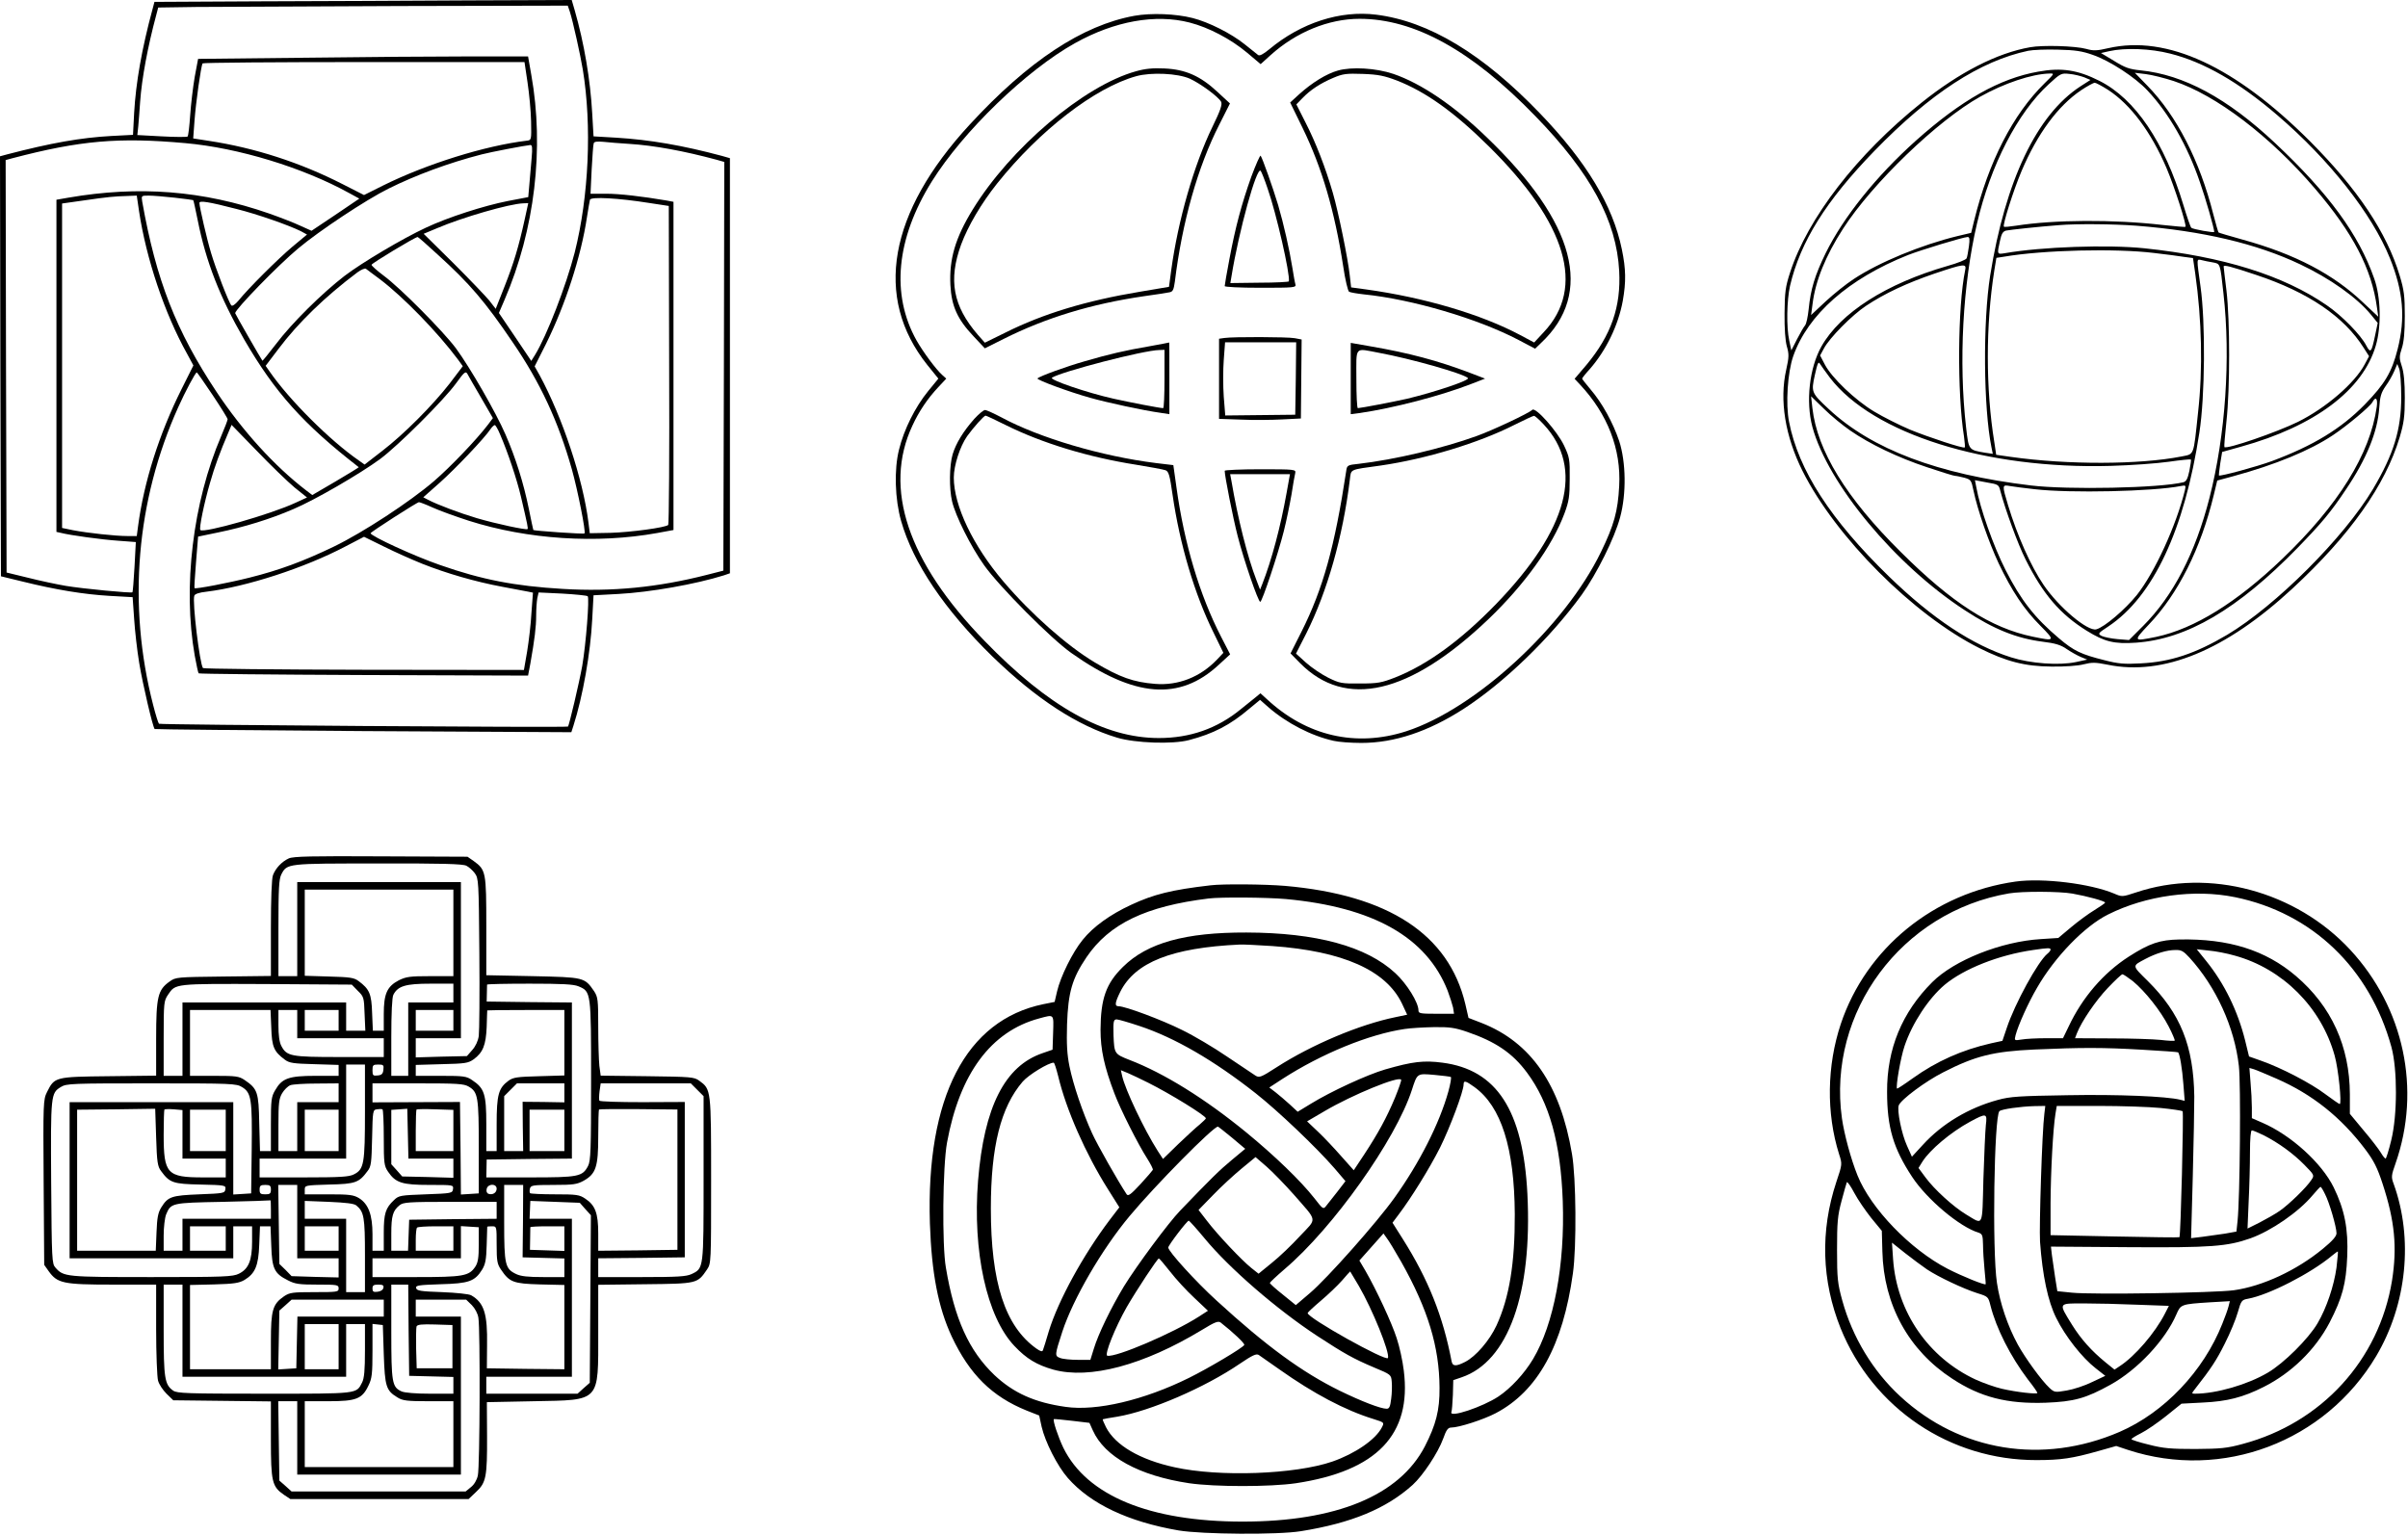
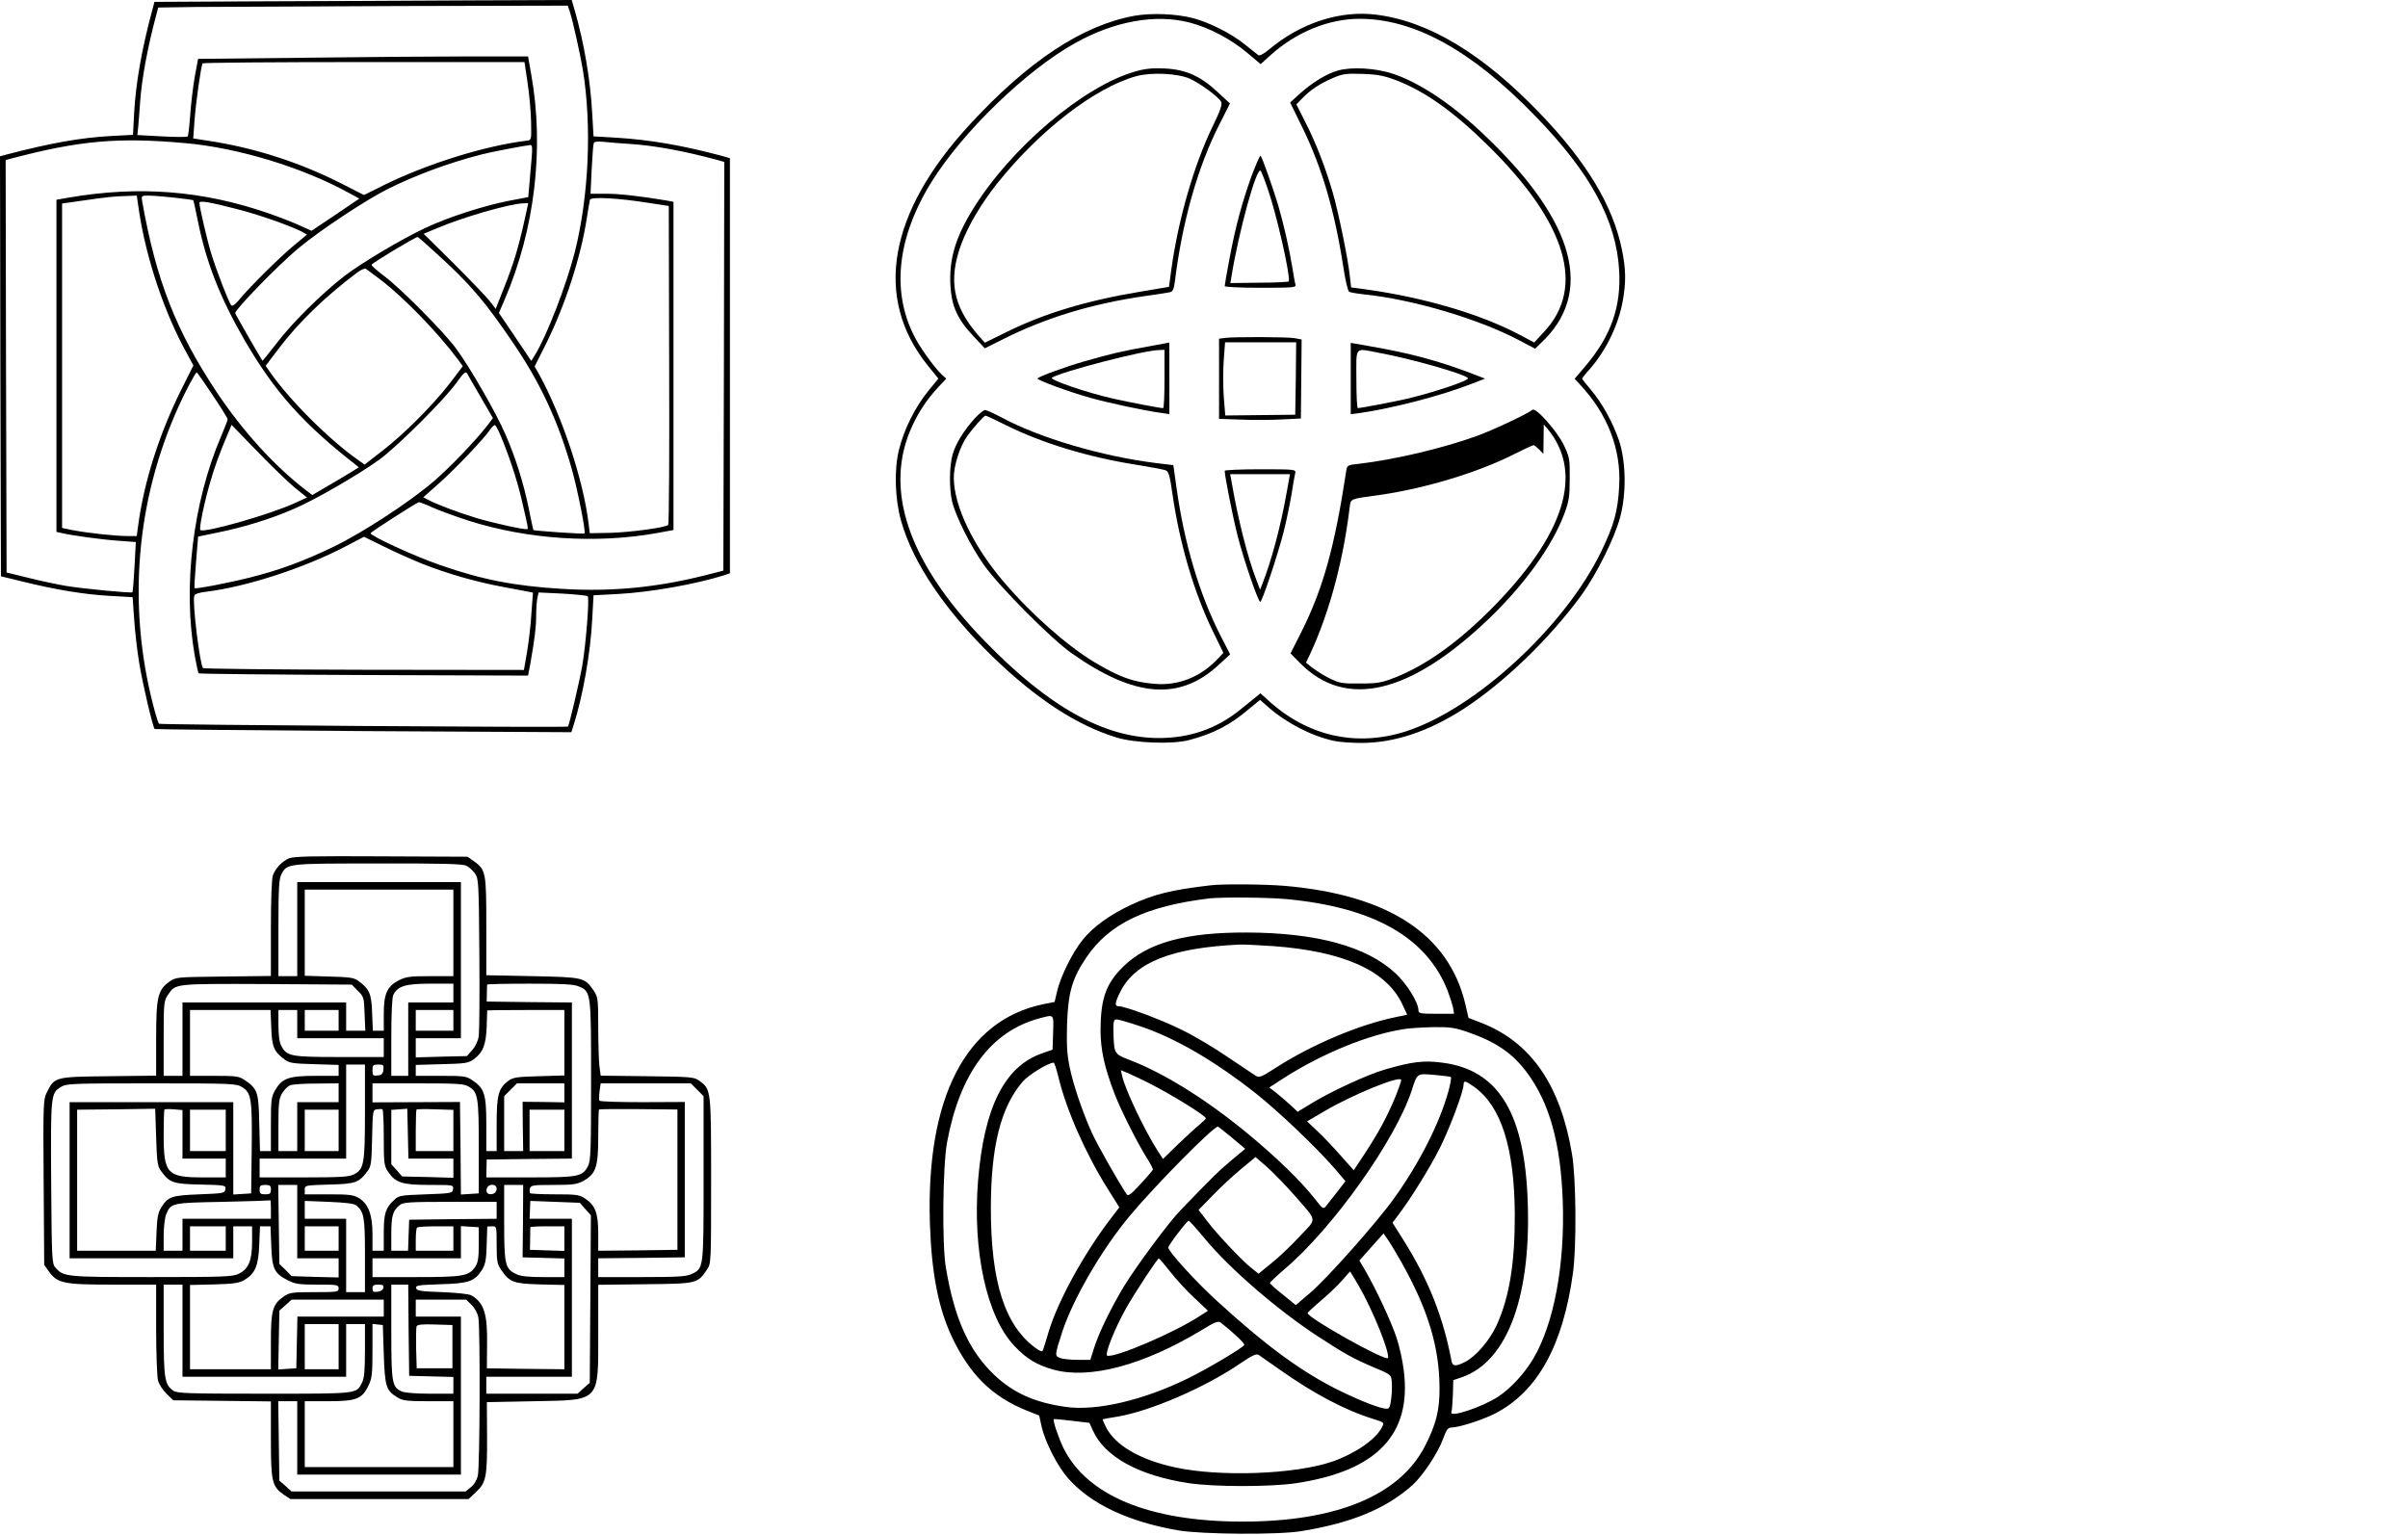
<svg xmlns="http://www.w3.org/2000/svg" version="1.0" width="1280pt" height="816pt" viewBox="0 0 1280 816" preserveAspectRatio="xMidYMid meet">
  <g transform="translate(0,816) scale(0.1,-0.1)" fill="#000000" stroke="none">
    <path d="M1388 8153 l-567 -3 -10 -38 c-57 -210 -89 -392 -98 -553 l-6 -116 -116 -6 c-162 -9 -320 -37 -554 -98 l-37 -10 2 -1117 3 -1116 115 -28 c178 -44 325 -68 461 -76 l124 -7 8 -115 c4 -63 16 -169 27 -235 19 -115 72 -340 82 -351 3 -2 502 -7 1110 -11 l1105 -6 11 34 c50 156 91 388 100 566 l7 128 132 7 c169 9 411 52 561 99 l32 11 0 1103 0 1104 -42 12 c-209 56 -383 86 -563 97 l-120 7 -7 122 c-10 180 -43 374 -93 548 l-16 55 -542 -2 c-298 -2 -797 -4 -1109 -5z m1641 -55 c16 -49 57 -234 69 -308 49 -299 32 -674 -43 -972 -46 -178 -148 -442 -211 -545 l-20 -32 -86 128 -86 127 30 70 c161 374 212 806 142 1197 l-17 97 -316 0 c-174 0 -569 -3 -877 -7 l-561 -6 -18 -96 c-9 -53 -20 -144 -24 -203 -4 -59 -10 -111 -14 -114 -3 -3 -65 -3 -137 1 l-130 7 5 47 c2 25 7 84 10 131 9 124 40 291 86 462 l10 38 202 3 c111 1 601 3 1089 5 l886 2 11 -32z m-225 -375 c9 -60 18 -153 19 -208 2 -100 2 -100 -23 -103 -220 -26 -534 -124 -765 -239 l-100 -50 -114 58 c-225 115 -467 193 -710 230 l-84 13 7 95 c7 95 34 289 43 304 2 4 388 7 857 7 l854 0 16 -107z m-1819 -324 c282 -25 626 -130 872 -266 l53 -29 -127 -86 -127 -85 -60 27 c-34 16 -109 45 -166 65 -351 122 -691 149 -1067 84 l-63 -11 0 -883 0 -883 23 -5 c50 -13 218 -36 306 -42 l93 -7 -7 -132 c-4 -72 -9 -133 -11 -135 -5 -6 -264 19 -354 34 -47 8 -137 27 -200 43 l-115 28 -3 1096 -2 1097 37 10 c359 94 563 112 918 80z m2360 -4 c131 -8 292 -38 463 -84 l42 -12 -2 -1086 -3 -1087 -90 -23 c-259 -66 -501 -90 -765 -74 -253 15 -429 49 -651 127 -134 46 -369 154 -369 169 0 6 247 165 257 165 5 0 39 -13 74 -29 35 -16 121 -47 192 -70 312 -99 678 -123 1000 -65 l87 16 0 873 0 872 -37 7 c-130 22 -249 36 -321 36 l-83 0 6 128 c4 70 8 133 11 140 2 9 18 11 51 8 27 -3 89 -8 138 -11z m-519 -75 c-3 -38 -9 -101 -12 -139 l-6 -69 -110 -21 c-126 -25 -316 -86 -433 -141 -123 -57 -341 -186 -435 -258 -119 -92 -279 -250 -362 -360 -39 -51 -72 -91 -73 -90 -6 7 -145 249 -145 253 0 20 227 254 335 344 112 94 361 259 480 318 145 72 320 137 495 182 45 12 233 48 259 50 10 1 12 -14 7 -69z m-2087 -282 c38 -253 136 -545 255 -758 l34 -63 -63 -126 c-119 -238 -200 -494 -231 -728 l-7 -53 -51 0 c-62 0 -210 16 -288 31 l-58 12 0 862 0 863 113 16 c130 19 164 22 233 24 l51 2 12 -82z m189 71 c53 -6 98 -12 99 -13 2 -1 12 -49 24 -107 44 -222 118 -410 247 -634 163 -281 314 -450 609 -679 1 -1 -54 -35 -122 -75 l-125 -73 -33 25 c-168 129 -337 315 -475 522 -217 327 -322 596 -396 1013 -5 32 -5 32 35 32 22 0 83 -5 137 -11z m2522 -28 l105 -16 2 -845 c2 -464 -1 -847 -5 -851 -14 -14 -200 -39 -307 -42 l-110 -2 -7 57 c-29 231 -138 558 -259 782 l-27 48 60 119 c103 208 187 466 218 674 7 44 14 86 16 93 5 17 151 9 314 -17z m-2193 -32 c112 -28 277 -86 342 -118 l33 -18 -78 -65 c-77 -65 -233 -220 -287 -287 -17 -20 -32 -30 -37 -25 -13 13 -84 197 -108 279 -22 72 -62 246 -62 266 0 14 50 6 197 -32z m1532 -56 c-32 -145 -58 -232 -107 -356 l-47 -119 -34 44 c-19 23 -105 113 -191 199 l-158 156 72 30 c133 57 385 130 458 132 l26 1 -19 -87z m-463 -186 c170 -154 253 -251 398 -465 148 -216 244 -423 316 -678 31 -111 75 -332 67 -340 -4 -5 -269 14 -272 18 -1 2 -12 53 -24 113 -28 137 -70 271 -124 395 -51 118 -189 357 -264 459 -70 93 -295 320 -383 385 -36 27 -65 53 -65 58 0 8 231 147 245 148 3 0 51 -42 106 -93z m-306 -132 c124 -94 305 -280 414 -426 l26 -36 -69 -91 c-91 -117 -244 -271 -360 -360 l-93 -72 -31 22 c-153 106 -369 321 -474 473 l-21 30 69 91 c103 137 247 277 419 406 19 14 40 23 45 19 6 -4 39 -30 75 -56z m537 -629 l63 -109 -27 -36 c-62 -81 -199 -224 -286 -299 -128 -110 -377 -273 -532 -348 -164 -79 -292 -126 -448 -165 -111 -28 -288 -62 -293 -56 -2 1 2 64 8 138 l11 136 106 22 c138 28 280 72 400 124 114 48 355 188 461 266 95 70 341 315 405 404 42 58 50 65 59 50 5 -10 38 -67 73 -127z m-1427 14 c44 -66 80 -124 80 -129 0 -5 -15 -45 -34 -89 -151 -352 -205 -803 -141 -1167 9 -49 18 -92 21 -95 3 -3 398 -7 878 -9 l873 -3 12 63 c23 130 31 196 31 255 0 34 3 76 6 93 l7 31 126 -6 c69 -4 130 -10 135 -14 10 -10 -9 -252 -29 -370 -16 -89 -70 -319 -76 -323 -11 -6 -2168 9 -2174 15 -4 4 -18 49 -31 100 -137 532 -90 1086 133 1582 37 83 92 186 99 186 2 0 40 -54 84 -120z m436 -492 l66 -53 -61 -28 c-130 -61 -488 -163 -506 -145 -8 7 20 144 52 253 23 82 53 163 98 268 l16 38 135 -139 c74 -77 164 -164 200 -194z m1092 283 c42 -97 89 -238 111 -331 36 -154 39 -169 35 -173 -7 -6 -167 28 -269 58 -88 26 -211 72 -260 98 l-25 13 88 78 c84 75 238 237 269 284 8 12 19 22 23 22 4 0 17 -22 28 -49z m-412 -689 c126 -50 280 -95 425 -122 63 -12 125 -24 138 -26 l24 -5 -8 -107 c-3 -59 -14 -151 -23 -206 l-17 -98 -850 1 c-467 1 -853 5 -856 9 -17 20 -58 355 -46 385 3 9 26 17 64 21 213 26 523 127 738 240 l100 52 106 -52 c58 -29 150 -70 205 -92z" />
    <path d="M6030 8076 c-276 -50 -565 -241 -875 -578 -432 -468 -512 -919 -226 -1278 l59 -73 -54 -66 c-70 -86 -129 -205 -155 -311 -27 -106 -22 -264 11 -380 64 -225 232 -473 486 -721 232 -225 452 -368 662 -431 97 -29 295 -36 382 -13 130 34 219 80 321 167 l57 47 43 -38 c97 -85 230 -154 349 -180 25 -6 91 -11 146 -11 176 0 356 60 544 181 216 140 460 376 628 607 79 110 175 302 204 412 34 125 31 294 -5 405 -33 98 -91 203 -151 273 -25 30 -46 56 -46 59 0 3 18 26 41 51 87 100 151 232 175 362 18 102 17 169 -5 275 -48 233 -188 465 -434 721 -305 318 -592 491 -872 526 -191 24 -399 -43 -568 -184 -33 -27 -52 -37 -60 -30 -7 5 -38 30 -70 56 -72 58 -191 118 -277 140 -90 23 -220 28 -310 12z m294 -36 c101 -26 218 -87 306 -161 l71 -60 52 47 c136 123 309 194 474 194 291 0 596 -168 933 -516 295 -303 433 -558 447 -825 10 -190 -42 -340 -174 -499 l-63 -74 29 -31 c146 -156 219 -343 208 -539 -7 -134 -27 -207 -97 -351 -192 -396 -666 -833 -1035 -953 -267 -86 -530 -26 -742 172 l-33 30 -24 -20 c-13 -10 -50 -40 -82 -66 -125 -102 -269 -152 -434 -152 -289 0 -586 165 -927 517 -408 420 -539 811 -383 1144 35 76 80 143 137 204 l43 46 -21 19 c-34 30 -103 124 -137 184 -137 245 -108 541 81 845 166 266 503 592 762 736 210 117 427 156 609 109z" />
    <path d="M6038 7781 c-277 -77 -667 -408 -868 -736 -92 -150 -125 -263 -118 -401 6 -112 37 -181 123 -272 l60 -64 100 50 c223 112 465 186 745 227 63 9 125 18 137 21 17 3 22 13 28 56 39 318 122 611 236 835 l57 113 -66 61 c-91 85 -170 120 -282 125 -62 3 -103 -1 -152 -15z m286 -39 c57 -26 152 -96 167 -123 7 -14 -3 -45 -46 -133 -99 -204 -183 -498 -219 -761 l-12 -90 -154 -26 c-289 -48 -517 -118 -715 -217 l-110 -54 -38 43 c-131 152 -157 290 -88 479 37 99 106 217 191 324 226 283 520 510 740 571 80 22 220 15 284 -13z" />
    <path d="M7112 7785 c-61 -17 -137 -64 -206 -126 l-48 -44 66 -135 c103 -212 170 -439 216 -736 10 -70 25 -131 31 -135 7 -4 42 -10 78 -14 258 -26 609 -130 824 -243 l87 -46 31 30 c283 265 185 640 -289 1095 -175 169 -347 285 -495 336 -92 31 -221 39 -295 18z m313 -53 c154 -60 305 -168 489 -350 414 -409 516 -751 292 -988 l-51 -55 -75 40 c-207 110 -508 199 -817 242 l-81 11 -7 62 c-10 93 -61 340 -90 440 -39 135 -92 271 -146 376 l-48 95 31 32 c44 46 97 80 165 109 52 22 69 24 158 21 82 -3 114 -10 180 -35z" />
    <path d="M6652 7222 c-52 -146 -85 -269 -117 -440 -14 -73 -25 -138 -25 -143 0 -5 79 -9 191 -9 177 0 190 1 185 18 -3 9 -10 49 -16 87 -16 100 -47 236 -76 335 -28 93 -84 251 -93 262 -3 4 -25 -46 -49 -110z m86 -64 c46 -130 121 -458 113 -494 0 -3 -71 -7 -156 -7 l-155 -2 6 35 c39 241 134 585 155 562 4 -4 21 -46 37 -94z" />
    <path d="M6508 6363 l-28 -4 0 -213 0 -213 118 -4 c64 -3 162 -2 217 1 l100 5 2 210 2 210 -37 7 c-39 7 -328 8 -374 1z m380 -215 l-3 -193 -186 -2 -186 -2 -8 100 c-4 56 -4 143 0 195 l7 94 189 0 189 0 -2 -192z" />
    <path d="M6110 6319 c-129 -22 -215 -42 -345 -80 -95 -27 -239 -79 -250 -91 -7 -7 165 -71 280 -103 88 -25 286 -68 375 -80 l46 -7 0 191 c0 105 0 191 -1 190 0 -1 -47 -9 -105 -20z m80 -174 c0 -85 -3 -155 -7 -155 -17 0 -173 30 -263 50 -139 31 -345 101 -328 112 50 32 487 146 571 147 l27 1 0 -155z" />
    <path d="M7180 6147 l0 -189 48 6 c178 26 429 91 591 154 l75 29 -81 31 c-172 65 -321 105 -530 141 l-103 18 0 -190z m151 137 c168 -31 447 -110 472 -134 13 -11 -170 -73 -323 -110 -76 -17 -243 -49 -262 -50 -5 0 -8 70 -8 155 0 179 -13 164 121 139z" />
-     <path d="M8145 5981 c-18 -18 -209 -108 -295 -139 -182 -66 -438 -126 -627 -148 -60 -6 -63 -8 -67 -38 -61 -402 -123 -626 -238 -855 l-58 -115 50 -51 c243 -246 583 -167 1003 234 190 182 338 387 403 561 24 65 28 90 28 185 1 103 -1 114 -30 176 -36 76 -152 207 -169 190z m61 -78 c216 -232 129 -558 -252 -953 -188 -194 -366 -324 -538 -392 -72 -28 -92 -32 -186 -32 -99 -1 -109 1 -170 31 -36 18 -89 54 -118 80 l-53 48 55 108 c111 221 194 513 231 815 8 60 -7 53 165 77 241 35 521 120 710 216 52 26 99 48 104 48 4 1 28 -20 52 -46z" />
+     <path d="M8145 5981 c-18 -18 -209 -108 -295 -139 -182 -66 -438 -126 -627 -148 -60 -6 -63 -8 -67 -38 -61 -402 -123 -626 -238 -855 l-58 -115 50 -51 c243 -246 583 -167 1003 234 190 182 338 387 403 561 24 65 28 90 28 185 1 103 -1 114 -30 176 -36 76 -152 207 -169 190z m61 -78 c216 -232 129 -558 -252 -953 -188 -194 -366 -324 -538 -392 -72 -28 -92 -32 -186 -32 -99 -1 -109 1 -170 31 -36 18 -89 54 -118 80 c111 221 194 513 231 815 8 60 -7 53 165 77 241 35 521 120 710 216 52 26 99 48 104 48 4 1 28 -20 52 -46z" />
    <path d="M5179 5933 c-59 -67 -97 -129 -115 -188 -18 -60 -19 -184 -3 -251 18 -77 100 -241 170 -339 80 -113 356 -391 464 -467 335 -237 575 -256 783 -63 l61 56 -49 95 c-113 220 -195 494 -236 790 l-17 121 -92 11 c-289 36 -620 134 -822 243 -40 21 -79 39 -87 39 -8 0 -33 -21 -57 -47z m167 -33 c193 -96 439 -171 694 -211 74 -12 144 -25 155 -29 17 -6 23 -25 38 -131 38 -263 117 -529 218 -733 l52 -107 -34 -36 c-89 -93 -206 -139 -329 -129 -115 9 -188 35 -322 115 -145 87 -337 256 -484 429 -162 190 -264 404 -264 553 0 64 33 166 71 220 34 47 89 109 98 109 4 0 51 -22 107 -50z" />
    <path d="M6510 5657 c0 -28 44 -250 69 -347 32 -126 109 -350 120 -350 10 0 96 259 125 375 14 55 32 143 41 195 8 52 17 104 20 115 4 19 -1 20 -185 20 -105 0 -190 -4 -190 -8z m329 -118 c-32 -179 -79 -356 -129 -484 l-12 -30 -19 50 c-48 123 -100 332 -133 527 l-7 37 159 0 159 0 -18 -100z" />
-     <path d="M10792 7909 c-177 -31 -377 -134 -578 -295 -343 -274 -605 -613 -699 -904 -24 -74 -28 -102 -29 -215 -1 -82 4 -147 12 -176 12 -41 12 -57 -3 -124 -37 -163 -6 -354 87 -540 177 -352 589 -765 940 -941 142 -71 241 -97 383 -98 71 -1 141 4 171 12 44 11 62 11 127 -2 296 -61 628 76 984 406 306 284 492 547 569 804 22 75 27 108 27 209 0 82 -5 135 -16 168 -14 42 -14 52 0 95 11 32 16 86 16 172 0 107 -4 138 -27 214 -69 230 -223 460 -477 715 -398 398 -760 566 -1072 495 -60 -14 -79 -15 -117 -4 -59 16 -231 21 -298 9z m333 -41 c90 -31 226 -120 290 -189 114 -121 213 -294 279 -488 30 -85 76 -246 76 -264 0 -6 -114 14 -122 22 -4 3 -23 58 -42 121 -101 335 -256 564 -446 660 -115 58 -201 72 -326 49 -204 -36 -408 -151 -649 -366 -212 -190 -385 -406 -480 -598 -58 -119 -80 -191 -91 -300 -4 -38 -12 -77 -19 -85 -7 -8 -26 -41 -43 -74 l-30 -59 -11 52 c-16 73 -13 214 4 291 55 235 191 452 449 718 297 306 562 478 817 532 24 5 96 8 159 6 92 -2 129 -8 185 -28z m411 7 c179 -45 365 -152 569 -327 278 -238 504 -526 599 -761 71 -176 83 -317 41 -483 -31 -123 -68 -185 -175 -295 -126 -129 -275 -219 -492 -300 -81 -30 -277 -83 -283 -77 -1 2 2 30 7 64 l10 61 100 28 c393 109 648 301 717 538 30 103 27 257 -9 357 -82 234 -242 452 -525 718 -255 240 -487 365 -717 388 -59 6 -82 14 -140 50 l-70 42 44 10 c85 19 219 14 324 -13z m-668 -158 c-169 -166 -297 -417 -374 -729 l-16 -66 -72 -17 c-193 -47 -417 -139 -553 -229 -40 -26 -107 -80 -149 -119 l-77 -72 8 60 c15 121 69 255 162 399 155 241 503 576 729 702 126 71 275 121 368 123 28 1 27 0 -26 -52z m211 32 l33 -14 -53 -34 c-232 -151 -399 -500 -480 -1006 -39 -245 -36 -703 7 -914 l7 -34 -41 6 c-88 15 -87 13 -101 134 -40 350 -18 759 58 1085 72 310 216 589 381 740 63 58 67 60 110 55 25 -2 60 -11 79 -18z m476 -20 c226 -75 512 -293 750 -571 203 -237 302 -427 330 -633 l7 -49 -79 74 c-159 152 -363 259 -642 336 -68 19 -126 36 -128 38 -2 2 -15 46 -28 97 -72 285 -195 524 -350 683 l-67 69 58 -7 c33 -4 100 -21 149 -37z m-349 -47 c121 -79 229 -225 311 -417 42 -99 108 -304 100 -311 -1 -2 -57 3 -122 10 -260 30 -576 28 -779 -4 -33 -5 -62 -8 -64 -5 -8 8 50 192 94 296 84 198 193 346 316 429 33 22 66 40 73 40 6 0 38 -17 71 -38z m150 -722 c353 -28 638 -95 870 -205 159 -75 303 -177 378 -269 l35 -43 -14 -67 c-19 -90 -24 -96 -47 -53 -28 55 -129 159 -210 214 -230 159 -551 259 -970 303 -192 20 -545 8 -740 -26 -43 -7 -43 -7 -27 65 8 38 15 50 32 55 20 4 173 21 282 29 94 8 291 6 411 -3z m-890 -110 c-4 -28 -9 -56 -12 -63 -3 -8 -48 -26 -102 -41 -326 -94 -569 -249 -670 -428 -64 -114 -84 -293 -48 -428 82 -302 441 -735 811 -975 154 -101 274 -149 414 -167 66 -8 96 -17 127 -39 22 -15 56 -34 75 -42 l34 -14 -60 -13 c-90 -19 -241 -8 -345 25 -205 65 -418 206 -648 429 -311 302 -482 566 -532 823 -19 95 -8 262 22 349 78 222 294 412 610 538 69 27 293 95 317 96 11 0 12 -11 7 -50z m984 -35 c63 -7 136 -17 161 -21 l46 -6 12 -82 c35 -246 41 -508 15 -739 -25 -236 -19 -220 -88 -234 -224 -44 -606 -45 -908 -2 l-77 11 -10 67 c-46 283 -46 623 0 913 l11 67 39 6 c210 36 595 45 799 20z m312 -50 c41 -8 39 -2 57 -165 39 -344 11 -754 -74 -1086 -75 -294 -193 -522 -353 -682 l-75 -75 -62 5 c-34 3 -71 11 -84 17 -21 12 -19 14 37 51 238 159 404 513 483 1030 30 191 33 587 6 777 -21 153 -22 146 6 140 12 -3 39 -9 59 -12z m-1316 -42 c-40 -191 -43 -656 -6 -885 4 -29 6 -55 4 -57 -6 -7 -189 53 -292 95 -56 24 -142 67 -190 96 -100 60 -225 179 -262 250 l-25 48 20 37 c30 57 150 178 224 227 101 67 217 121 363 171 161 54 172 55 164 18z m1548 -25 c276 -92 466 -221 571 -388 l28 -44 -23 -43 c-53 -100 -206 -232 -355 -306 -112 -55 -378 -147 -391 -134 -2 2 3 64 11 138 19 173 19 534 0 694 -8 66 -15 123 -15 128 0 10 37 1 174 -45z m-2267 -546 c229 -299 831 -488 1493 -469 107 3 246 13 309 22 62 9 115 14 117 12 2 -2 -2 -29 -8 -60 -9 -43 -17 -57 -32 -61 -126 -31 -613 -41 -811 -17 -493 59 -845 192 -1074 406 -93 87 -94 90 -74 181 14 63 19 74 27 60 6 -10 30 -43 53 -74z m3037 -102 c0 -175 -40 -304 -150 -490 -153 -257 -517 -621 -775 -775 -171 -101 -301 -144 -459 -152 -88 -5 -121 -2 -194 17 -124 31 -162 49 -241 116 -130 110 -202 202 -284 363 -65 128 -136 328 -156 442 l-7 36 63 -12 c61 -10 64 -12 72 -45 26 -99 94 -285 134 -364 93 -186 184 -292 326 -380 94 -58 145 -71 261 -63 270 19 540 177 858 503 129 133 177 190 257 310 111 164 169 308 178 434 4 62 10 82 34 117 17 23 37 59 46 80 l16 38 10 -25 c6 -14 11 -81 11 -150z m-2929 -179 c104 -72 254 -144 408 -195 75 -25 142 -46 149 -46 7 0 30 -5 50 -10 35 -10 37 -14 48 -67 22 -105 82 -277 134 -388 70 -147 135 -245 222 -332 80 -81 79 -83 -41 -58 -222 46 -429 179 -701 450 -291 288 -444 539 -470 765 l-7 63 69 -67 c37 -37 100 -88 139 -115z m2799 127 c-35 -252 -204 -524 -503 -810 -241 -231 -467 -371 -669 -414 -123 -25 -124 -24 -41 64 157 164 278 405 347 692 l18 75 85 23 c221 60 409 137 531 219 75 50 197 152 209 175 17 32 29 20 23 -24z m-1819 -439 c190 -22 631 -12 778 17 26 5 27 4 21 -23 -46 -187 -160 -436 -255 -556 -62 -77 -173 -172 -216 -183 -46 -12 -200 118 -280 236 -68 100 -140 262 -189 424 -32 106 -32 110 9 102 17 -3 77 -11 132 -17z" />
    <path d="M1535 3596 c-37 -17 -70 -52 -84 -89 -7 -17 -11 -127 -11 -282 l0 -254 -252 -3 c-249 -3 -254 -3 -287 -27 -62 -44 -71 -81 -71 -303 l0 -197 -252 -3 c-286 -3 -288 -4 -328 -84 -20 -40 -21 -55 -18 -480 l3 -439 24 -34 c46 -64 77 -71 339 -71 l232 0 0 -237 c0 -131 5 -254 10 -273 5 -20 26 -51 45 -70 l36 -35 260 -3 259 -3 0 -202 c0 -226 6 -251 70 -295 l33 -22 474 0 474 0 40 38 c53 49 59 80 58 297 l-1 180 250 5 c356 7 342 -8 342 367 l0 252 249 3 c278 3 278 3 329 78 22 33 22 33 22 474 0 486 0 484 -63 530 -27 20 -44 21 -276 24 l-248 3 -7 52 c-3 29 -6 122 -6 208 0 145 -2 158 -22 189 -51 74 -52 74 -326 80 l-247 5 0 260 c0 289 -2 300 -67 347 l-33 23 -460 2 c-368 2 -466 0 -490 -11z m944 -39 c13 -6 34 -25 45 -40 20 -28 21 -40 24 -425 2 -218 0 -416 -3 -440 -4 -27 -17 -55 -35 -75 l-28 -32 -136 -3 -136 -4 0 51 0 51 120 0 120 0 0 415 0 415 -435 0 -435 0 0 -250 0 -250 -50 0 -50 0 0 255 c0 209 3 261 15 285 31 60 28 59 515 59 334 1 451 -2 469 -12z m-69 -357 l0 -230 -123 0 c-108 0 -128 -3 -167 -22 -63 -33 -80 -72 -80 -180 l0 -88 -29 0 -29 0 -4 94 c-3 102 -14 127 -72 170 -24 18 -45 21 -157 24 l-129 4 0 229 0 229 395 0 395 0 0 -230z m-508 -308 c32 -31 33 -36 36 -122 l4 -90 -51 0 -51 0 0 75 0 75 -435 0 -435 0 0 -195 0 -195 -50 0 -50 0 0 199 c0 190 1 199 23 232 41 60 29 59 524 57 l453 -3 32 -33z m508 -12 l0 -50 -120 0 -120 0 0 -195 0 -195 -45 0 -45 0 0 206 c0 126 4 213 11 225 24 47 66 59 197 59 l122 0 0 -50z m665 36 c67 -28 67 -29 67 -501 0 -368 -2 -427 -16 -454 -30 -57 -50 -61 -308 -61 l-233 0 1 47 1 48 227 3 226 2 0 415 0 415 -227 2 -226 3 1 43 c0 23 1 44 1 47 1 3 102 5 226 5 172 0 234 -3 260 -14z m-1633 -220 c3 -102 14 -127 72 -170 24 -18 45 -21 157 -24 l129 -4 0 -29 0 -29 -123 0 c-142 0 -178 -13 -214 -76 -21 -35 -23 -53 -23 -181 l0 -143 -29 0 -29 0 -4 149 c-3 165 -9 182 -78 229 -30 20 -45 22 -161 22 l-129 0 0 175 0 175 214 0 214 0 4 -94z m138 19 l0 -75 230 0 230 0 0 -50 0 -50 -235 0 c-260 0 -281 4 -310 60 -10 19 -15 57 -15 110 l0 80 50 0 50 0 0 -75z m220 20 l0 -55 -90 0 -90 0 0 55 0 55 90 0 90 0 0 -55z m610 0 l0 -55 -100 0 -100 0 0 55 0 55 100 0 100 0 0 -55z m590 -119 l0 -174 -134 -4 c-117 -3 -138 -6 -163 -24 -53 -39 -63 -74 -63 -231 l0 -143 -27 0 -28 0 0 143 c0 160 -10 191 -75 234 -30 21 -45 23 -166 23 l-134 0 0 29 0 29 138 4 c125 3 140 5 170 26 49 36 65 75 69 172 1 47 3 86 3 88 0 1 92 2 205 2 l205 0 0 -174z m-1060 -366 c0 -278 -5 -307 -59 -334 -25 -13 -71 -16 -266 -16 l-235 0 0 50 0 50 230 0 230 0 0 250 0 250 50 0 50 0 0 -250z m98 223 c-2 -22 -9 -29 -30 -31 -25 -3 -28 0 -28 27 0 28 3 31 31 31 27 0 30 -3 27 -27z m-751 -93 c49 -30 54 -64 51 -330 l-3 -235 -47 -3 -48 -3 0 245 0 246 -435 0 -435 0 0 -415 0 -415 435 0 435 0 0 85 0 85 50 0 50 0 0 -82 c0 -100 -19 -145 -70 -170 -32 -16 -76 -18 -463 -18 -456 0 -469 1 -512 50 -19 21 -20 38 -23 453 -3 469 -2 475 52 508 29 18 58 19 481 19 428 0 452 -1 482 -20z m513 -30 l0 -50 -110 0 -110 0 0 -130 0 -130 -50 0 -50 0 0 138 c0 119 3 141 20 170 11 18 30 37 43 42 12 5 75 9 140 9 l117 1 0 -50z m691 33 c50 -29 54 -55 54 -323 l0 -245 -47 -3 -48 -3 -2 246 -3 246 -232 -1 -233 -1 0 51 0 50 241 0 c208 0 245 -2 270 -17z m509 -34 l0 -50 -111 2 -111 1 1 -131 2 -131 -51 0 -50 0 0 146 0 146 34 34 34 34 126 0 126 0 0 -51z m706 17 l34 -34 0 -436 c0 -484 1 -479 -64 -510 -28 -13 -72 -16 -265 -16 l-231 0 0 50 0 50 230 2 230 3 0 413 0 413 -224 -1 c-123 0 -227 3 -230 8 -2 4 -2 27 1 50 l6 42 239 0 240 0 34 -34z m-2850 -432 c46 -63 64 -69 210 -72 132 -3 135 -4 132 -25 -3 -21 -9 -22 -138 -27 -149 -6 -167 -12 -203 -70 -17 -28 -22 -54 -25 -132 l-4 -98 -209 0 -209 0 0 375 0 375 208 2 207 3 5 -152 c4 -133 8 -155 26 -179z m114 195 l0 -129 115 0 115 0 0 -50 0 -50 -121 0 c-191 0 -209 19 -209 227 0 71 2 132 4 134 3 2 25 3 50 1 l46 -4 0 -129z m1070 -18 c0 -137 2 -150 23 -181 40 -59 75 -70 220 -70 127 0 128 0 125 -22 -3 -22 -7 -23 -145 -28 -134 -5 -143 -6 -168 -30 -46 -43 -55 -72 -55 -175 l0 -95 -30 0 -30 0 0 88 c0 104 -22 161 -72 192 -29 17 -50 20 -160 20 l-128 0 0 24 c0 24 0 24 129 28 141 3 159 10 205 72 19 24 21 44 24 176 3 144 4 149 25 152 12 2 25 2 30 0 4 -2 7 -70 7 -151z m250 -111 l120 0 0 -51 0 -51 -136 4 -136 3 -29 33 -29 32 0 145 0 144 43 3 42 3 3 -132 3 -133 119 0z m120 149 l0 -109 -100 0 -100 0 0 108 c0 60 2 111 4 113 2 2 47 3 100 1 l96 -3 0 -110z m1191 -261 l0 -373 -211 -3 -210 -2 0 92 c0 108 -16 150 -69 185 -31 21 -46 23 -161 23 -70 0 -129 3 -132 6 -3 3 -4 14 -1 25 5 17 15 19 125 19 106 0 125 3 160 22 66 37 78 74 78 236 0 76 2 141 4 143 2 2 97 3 210 2 l207 -2 0 -373z m-2401 262 l0 -110 -95 0 -95 0 0 110 0 110 95 0 95 0 0 -110z m600 0 l0 -110 -90 0 -90 0 0 110 0 110 90 0 90 0 0 -110z m1200 0 l0 -110 -92 0 -93 0 0 110 0 110 93 0 92 0 0 -110z m-1560 -315 c0 -21 -5 -25 -30 -25 -25 0 -30 4 -30 25 0 21 5 25 30 25 25 0 30 -4 30 -25z m140 -170 l0 -195 110 0 110 0 0 -51 0 -51 -125 3 -125 4 -32 33 -33 32 -3 210 -3 210 50 0 51 0 0 -195z m1060 175 c0 -22 -22 -35 -44 -27 -9 4 -12 14 -9 26 7 29 53 29 53 1z m140 -172 l-2 -193 111 -3 111 -3 0 -49 0 -50 -111 0 c-82 0 -120 4 -145 16 -59 28 -64 49 -64 274 l0 200 50 0 51 0 -1 -192z m-1340 62 l0 -50 -235 0 -235 0 0 -85 0 -85 -50 0 -50 0 0 80 c0 45 6 95 13 113 26 61 27 62 301 67 138 3 252 7 254 8 1 1 2 -20 2 -48z m454 21 c41 -34 46 -62 46 -266 l0 -195 -50 0 -50 0 0 195 0 195 -110 0 -110 0 0 48 0 47 128 -5 c91 -4 134 -9 146 -19z m1217 -19 l30 -33 -3 -445 -3 -446 -33 -29 -32 -29 -243 0 -242 0 0 45 0 45 228 0 227 0 0 420 0 420 -112 0 -113 0 2 47 c1 27 2 48 2 48 1 0 60 -2 132 -5 l131 -5 29 -33z m-471 -7 l0 -45 -232 -2 -233 -3 -3 -82 -3 -83 -44 0 -45 0 0 91 c0 94 8 122 44 151 19 16 49 18 269 18 l247 0 0 -45z m-1440 -150 l0 -65 -95 0 -95 0 0 65 0 65 95 0 95 0 0 -65z m242 -39 c4 -121 16 -147 88 -183 38 -20 60 -23 157 -23 106 0 113 -1 113 -20 0 -19 -7 -20 -129 -20 -116 0 -131 -2 -161 -22 -61 -42 -70 -74 -70 -240 l0 -148 -215 0 -215 0 0 224 0 224 128 3 c106 3 133 7 162 24 56 34 74 75 78 187 l4 98 28 0 28 0 4 -104z m358 39 l0 -65 -90 0 -90 0 0 65 0 65 90 0 90 0 0 -65z m610 0 l0 -65 -100 0 -100 0 0 58 c0 32 3 62 7 65 3 4 48 7 100 7 l93 0 0 -65z m135 -31 c0 -70 -4 -96 -18 -118 -34 -51 -64 -56 -317 -56 l-230 0 0 50 0 50 235 0 235 0 0 86 0 85 48 -3 47 -3 0 -91z m95 -3 c0 -85 3 -102 23 -131 45 -67 65 -75 208 -79 l129 -3 0 -224 0 -224 -206 2 -206 3 1 122 c3 168 -16 227 -84 266 -11 7 -80 14 -155 17 -115 4 -135 7 -138 22 -3 14 13 16 130 20 150 4 182 15 221 78 17 28 22 53 24 130 2 52 3 96 3 98 0 1 11 2 25 2 25 0 25 0 25 -99z m360 34 l0 -66 -91 3 -92 3 1 58 c0 31 1 59 1 62 1 3 42 5 91 5 l90 0 0 -65z m-2030 -490 l0 -245 435 0 435 0 0 140 0 140 50 0 50 0 0 -140 c0 -106 -4 -148 -15 -170 -32 -62 -15 -60 -520 -60 -410 0 -463 2 -484 16 -46 32 -51 66 -51 324 l0 240 50 0 50 0 0 -245z m1068 228 c-2 -11 -14 -19 -31 -21 -22 -3 -27 1 -27 17 0 17 6 21 31 21 24 0 30 -4 27 -17z m134 -225 l3 -243 118 -3 117 -3 0 -44 0 -45 -125 0 c-75 0 -134 5 -150 12 -51 23 -55 45 -55 318 l0 250 45 0 45 0 2 -242z m-132 117 l0 -45 -230 0 -229 0 -3 -137 -3 -138 -48 -3 -48 -3 3 156 3 157 33 29 32 29 245 0 245 0 0 -45z m468 16 c17 -18 32 -45 35 -68 10 -60 8 -793 -3 -838 -5 -24 -20 -49 -37 -62 l-28 -23 -462 0 -463 0 -32 29 -33 29 -3 211 -3 211 50 0 51 0 0 -195 0 -195 435 0 435 0 0 420 0 420 -120 0 -120 0 0 45 0 45 134 0 134 0 30 -29z m-708 -221 l0 -120 -90 0 -90 0 0 120 0 120 90 0 90 0 0 -120z m240 -41 c6 -171 12 -192 73 -229 27 -17 51 -20 165 -20 l132 0 0 -175 0 -175 -395 0 -395 0 0 175 0 175 126 0 c148 0 179 12 213 84 18 37 21 61 21 185 l0 142 28 -3 27 -3 5 -156z m365 41 l0 -115 -95 0 -95 0 -3 104 c-1 58 0 111 2 118 4 11 28 13 98 11 l93 -3 0 -115z" />
-     <path d="M10715 3473 c-435 -61 -795 -354 -930 -757 -74 -222 -78 -474 -9 -693 17 -52 17 -53 -15 -148 -86 -260 -78 -525 23 -777 172 -426 582 -702 1041 -701 131 0 191 9 332 49 l92 26 63 -21 c501 -164 1048 43 1319 499 163 275 198 624 93 915 -14 37 -13 45 10 110 137 392 45 826 -241 1135 -289 312 -750 436 -1139 305 -73 -24 -74 -24 -116 -6 -126 53 -378 84 -523 64z m301 -64 c79 -14 174 -40 174 -48 0 -3 -26 -21 -57 -40 -30 -18 -86 -59 -124 -91 l-68 -57 -93 -6 c-211 -13 -460 -112 -577 -229 -161 -161 -241 -355 -240 -583 0 -189 33 -300 133 -452 79 -120 253 -267 354 -297 19 -7 22 -14 23 -64 0 -31 4 -91 8 -132 4 -41 7 -76 6 -78 -5 -6 -124 42 -202 82 -199 103 -408 320 -479 496 -35 86 -71 220 -83 304 -79 565 318 1099 888 1196 70 12 270 11 337 -1z m864 -19 c411 -84 717 -378 832 -797 32 -119 32 -361 -1 -495 -13 -54 -27 -98 -30 -98 -4 0 -15 14 -25 31 -10 17 -51 71 -92 119 l-73 88 0 104 c-1 255 -98 468 -287 629 -162 138 -358 199 -619 194 -104 -2 -158 -20 -269 -91 -135 -87 -247 -217 -320 -372 l-30 -62 -90 0 c-50 0 -109 -3 -130 -7 -39 -6 -39 -6 -32 23 14 53 66 170 114 252 95 165 253 328 378 390 202 101 458 136 674 92z m-980 -279 c0 -5 -8 -15 -17 -22 -50 -41 -173 -265 -216 -395 l-23 -68 -60 -13 c-154 -35 -290 -95 -418 -187 -43 -31 -80 -55 -82 -54 -8 9 19 166 40 227 41 122 128 253 213 325 102 85 288 159 470 185 81 12 93 12 93 2z m738 -42 c142 -156 240 -371 263 -577 11 -95 6 -696 -7 -824 l-6 -56 -61 -11 c-34 -5 -89 -13 -121 -17 l-59 -7 9 329 c5 181 8 372 8 424 -4 269 -73 441 -247 614 -86 85 -85 79 -12 118 55 29 113 47 158 47 31 1 43 -5 75 -40z m242 10 c254 -70 459 -275 530 -531 20 -70 39 -258 27 -258 -3 0 -38 24 -77 53 -75 57 -234 140 -340 177 l-65 23 -21 86 c-39 156 -110 302 -207 422 l-50 62 64 -7 c36 -3 98 -15 139 -27z m-542 -136 c66 -55 146 -156 189 -239 21 -40 35 -75 33 -77 -3 -2 -36 -1 -75 4 -38 4 -157 8 -262 8 l-193 1 10 26 c24 62 100 174 164 241 38 40 73 73 78 73 5 0 30 -17 56 -37z m47 -364 c104 -6 191 -12 193 -14 9 -9 22 -88 28 -169 l7 -89 -24 6 c-73 18 -330 29 -598 24 -256 -4 -306 -7 -371 -25 -155 -42 -296 -126 -399 -239 l-58 -63 -26 58 c-29 63 -54 189 -44 215 12 31 142 128 237 176 170 87 266 111 485 121 250 11 365 11 570 -1z m716 -154 c190 -83 343 -205 472 -376 45 -60 64 -97 92 -183 65 -198 78 -338 50 -515 -69 -422 -374 -756 -793 -868 -84 -23 -118 -26 -252 -27 -129 0 -170 3 -247 23 -51 12 -93 26 -93 29 0 4 23 18 51 32 28 14 88 55 133 91 l82 66 114 6 c128 6 212 27 323 83 147 74 274 197 350 342 68 132 88 206 94 352 6 147 -14 248 -72 367 -64 130 -227 278 -380 344 l-55 24 0 56 c0 31 -3 91 -7 134 l-6 77 24 -7 c13 -4 67 -27 120 -50z m-1234 -187 c-12 -91 -28 -598 -23 -680 13 -180 42 -317 86 -405 48 -98 138 -212 210 -268 l51 -40 -70 -33 c-38 -19 -99 -39 -135 -45 -63 -11 -66 -10 -92 14 -42 39 -129 159 -168 230 -54 99 -95 220 -111 328 -26 170 -15 885 13 913 11 11 112 25 186 27 l58 1 -5 -42z m619 31 c60 -6 112 -14 116 -17 6 -7 -10 -663 -17 -670 -2 -2 -157 0 -344 4 l-341 7 0 171 c1 170 13 393 26 474 l7 42 222 0 c122 0 271 -5 331 -11z m-930 -91 c-3 -29 -9 -158 -13 -286 -7 -263 2 -245 -92 -189 -68 41 -169 133 -216 197 l-37 50 21 34 c40 63 150 156 253 212 87 47 92 46 84 -18z m1477 -54 c80 -41 157 -97 216 -157 54 -55 54 -56 37 -81 -25 -39 -119 -130 -168 -164 -23 -16 -72 -44 -107 -62 l-64 -32 6 144 c4 78 7 196 7 261 0 74 4 117 10 117 6 0 34 -12 63 -26z m-2086 -440 l56 -68 3 -110 c7 -283 139 -525 371 -676 150 -99 293 -135 497 -128 152 6 213 23 345 96 144 80 291 237 350 374 23 53 24 54 180 64 l104 6 -7 -28 c-4 -16 -19 -58 -33 -92 -100 -253 -309 -472 -546 -575 -409 -176 -848 -105 -1166 189 -146 135 -254 314 -308 509 -25 91 -28 116 -28 270 0 147 3 182 24 260 13 50 26 94 28 99 3 5 21 -21 40 -57 19 -36 60 -95 90 -133z m2412 127 c23 -44 61 -175 61 -208 0 -16 -22 -41 -72 -82 -139 -115 -322 -200 -474 -221 -100 -14 -752 -24 -859 -13 l-79 8 -12 75 c-6 41 -14 95 -17 118 l-5 44 416 -3 c436 -3 522 4 644 47 110 39 257 140 331 229 21 25 40 45 42 45 3 0 14 -18 24 -39z m-2116 -400 c60 -40 193 -103 269 -127 55 -17 57 -19 68 -63 31 -124 107 -273 200 -396 28 -35 50 -67 50 -71 0 -8 -110 4 -188 22 -35 8 -98 30 -140 49 -252 117 -419 360 -439 639 l-6 89 69 -55 c38 -30 91 -69 117 -87z m2177 10 c-13 -96 -53 -216 -101 -297 -48 -82 -180 -213 -264 -262 -108 -64 -275 -112 -387 -112 -19 0 -19 1 -1 24 87 111 115 154 159 242 28 55 59 130 69 166 18 63 21 67 55 73 110 20 334 135 445 228 17 14 31 24 32 23 2 -1 -2 -39 -7 -85z m-1057 -198 l166 -6 -21 -41 c-52 -102 -159 -227 -241 -280 l-27 -18 -47 38 c-76 62 -131 124 -178 199 -74 120 -77 115 63 115 65 0 194 -3 285 -7z" />
    <path d="M6435 3453 c-208 -24 -303 -48 -423 -104 -110 -51 -201 -116 -257 -186 -54 -66 -118 -196 -136 -274 l-13 -56 -60 -12 c-412 -85 -624 -496 -603 -1166 9 -264 44 -446 116 -601 95 -201 213 -319 399 -394 l66 -26 13 -60 c19 -81 83 -208 139 -272 121 -138 321 -233 589 -279 126 -21 528 -24 650 -4 269 43 454 120 594 246 55 50 135 171 162 245 17 48 26 60 43 60 41 0 171 42 236 76 224 117 358 361 411 744 20 141 17 509 -5 635 -62 368 -218 593 -480 696 l-70 27 -17 74 c-88 370 -408 580 -959 628 -109 9 -329 11 -395 3z m400 -73 c465 -43 748 -203 860 -487 12 -32 25 -73 29 -90 l5 -33 -94 0 c-86 0 -95 2 -95 18 0 42 -62 142 -123 198 -154 143 -420 215 -792 216 -325 1 -526 -55 -655 -182 -91 -89 -119 -170 -120 -335 0 -106 20 -197 74 -339 31 -83 126 -271 173 -344 19 -30 33 -57 31 -62 -2 -4 -31 -38 -66 -76 -51 -55 -65 -65 -73 -54 -45 68 -156 263 -184 325 -50 110 -100 257 -120 355 -13 64 -16 117 -13 224 6 171 27 243 103 356 121 179 316 272 650 313 66 8 306 6 410 -3z m-71 -250 c375 -27 603 -129 688 -305 l28 -60 -62 -13 c-191 -39 -445 -146 -633 -267 -82 -53 -91 -56 -111 -44 -12 8 -80 53 -151 101 -70 48 -178 112 -240 142 -106 53 -301 126 -337 126 -22 0 -20 18 9 77 79 157 273 234 635 251 19 1 98 -3 174 -8z m-1166 -461 l-3 -90 -52 -18 c-202 -68 -312 -286 -344 -678 -30 -376 46 -724 193 -879 64 -68 119 -101 207 -126 193 -53 479 23 790 211 70 43 87 49 100 39 64 -50 130 -112 125 -119 -9 -16 -189 -123 -294 -175 -238 -118 -492 -178 -656 -154 -164 23 -277 74 -378 169 -135 129 -212 297 -258 571 -21 119 -17 540 6 665 67 366 233 591 489 660 82 22 78 26 75 -76z m459 36 c187 -62 396 -183 618 -358 117 -92 323 -288 419 -399 l58 -68 -43 -56 c-24 -31 -51 -65 -60 -76 -15 -19 -17 -17 -62 41 -74 94 -211 226 -362 350 -220 180 -437 315 -622 386 -79 31 -80 33 -84 130 -2 75 0 85 17 85 9 0 64 -16 121 -35z m1741 -31 c152 -52 242 -113 319 -217 119 -160 179 -374 190 -682 12 -340 -47 -655 -158 -841 -46 -77 -118 -155 -184 -199 -85 -56 -262 -115 -250 -83 3 7 6 48 8 92 l2 78 44 15 c248 84 377 444 350 976 -23 444 -163 660 -452 697 -99 13 -158 6 -304 -36 -96 -28 -289 -117 -396 -183 l-69 -42 -41 38 c-23 21 -57 50 -76 65 l-34 26 69 45 c209 135 461 238 650 266 32 5 103 9 157 10 82 1 111 -3 175 -25z m-2173 -236 c42 -177 146 -413 264 -600 l61 -97 -52 -68 c-141 -187 -273 -428 -323 -591 -14 -48 -28 -93 -31 -100 -3 -10 -12 -8 -35 8 -167 119 -242 352 -242 745 0 330 53 539 169 674 31 36 137 101 165 101 4 0 14 -33 24 -72z m479 -35 c116 -58 306 -175 306 -189 0 -3 -15 -17 -32 -32 -18 -14 -70 -62 -115 -105 l-81 -79 -28 43 c-72 113 -173 326 -189 398 l-7 31 39 -16 c21 -9 69 -32 107 -51z m1608 31 c4 -2 -2 -37 -13 -77 -47 -169 -153 -379 -287 -566 -91 -128 -357 -428 -449 -506 l-75 -64 -69 56 c-38 30 -69 58 -69 62 0 3 35 36 78 73 258 219 591 688 677 953 29 90 27 88 120 80 44 -4 83 -9 87 -11z m-297 -111 c-44 -105 -89 -188 -164 -302 l-55 -83 -65 73 c-36 41 -91 100 -124 131 l-59 56 94 55 c146 86 397 189 406 166 2 -4 -13 -47 -33 -96z m423 57 c142 -103 212 -324 214 -675 1 -261 -29 -444 -97 -592 -37 -80 -110 -165 -167 -194 -49 -25 -67 -24 -72 4 -46 240 -124 435 -259 649 l-55 87 33 44 c66 87 164 245 220 356 53 107 125 299 125 335 0 23 11 20 58 -14z m-1289 -269 l70 -59 -72 -60 c-64 -53 -107 -95 -274 -269 -62 -64 -232 -294 -299 -403 -68 -113 -136 -252 -160 -332 l-18 -58 -67 0 c-37 0 -79 4 -94 10 -29 11 -29 14 12 140 57 174 210 438 358 615 135 162 444 475 469 475 2 0 36 -27 75 -59z m328 -302 c129 -148 125 -123 33 -221 -43 -47 -110 -111 -149 -142 l-71 -58 -39 31 c-50 40 -179 176 -236 251 l-44 57 77 79 c42 44 111 107 152 141 l74 61 59 -51 c32 -28 97 -95 144 -148z m-474 -233 c131 -159 384 -378 599 -519 144 -94 192 -121 303 -168 89 -37 90 -38 93 -76 2 -21 1 -62 -3 -90 -5 -42 -10 -53 -24 -53 -32 0 -133 39 -248 95 -200 98 -391 237 -656 480 -110 100 -257 262 -257 282 0 12 100 143 109 143 3 0 41 -42 84 -94z m1046 -126 c141 -251 202 -450 203 -669 1 -119 -19 -196 -78 -311 -136 -262 -471 -400 -969 -400 -495 0 -828 138 -953 393 -28 59 -57 146 -50 152 2 1 45 -3 96 -9 l93 -11 18 -40 c63 -141 246 -241 512 -281 138 -20 430 -20 568 0 430 65 616 259 573 599 -6 51 -23 129 -38 173 -26 81 -107 255 -165 356 l-33 56 64 72 64 72 17 -24 c10 -12 45 -70 78 -128z m-1229 -51 c30 -39 88 -102 128 -139 l73 -69 -48 -31 c-137 -88 -443 -219 -487 -208 -17 4 42 151 103 258 52 90 164 260 171 259 3 0 30 -32 60 -70z m1003 -76 c73 -126 165 -353 155 -383 -7 -22 -430 214 -427 239 0 3 32 33 71 66 39 33 89 81 112 107 23 27 42 48 43 48 0 0 21 -35 46 -77z m-422 -444 c181 -128 348 -217 501 -264 57 -18 57 -18 43 -45 -33 -64 -142 -139 -263 -181 -198 -68 -601 -83 -839 -30 -184 40 -315 117 -364 213 -11 22 -19 41 -17 42 2 1 37 8 78 14 173 29 464 154 650 281 68 46 88 55 101 47 9 -6 59 -41 110 -77z" />
  </g>
</svg>